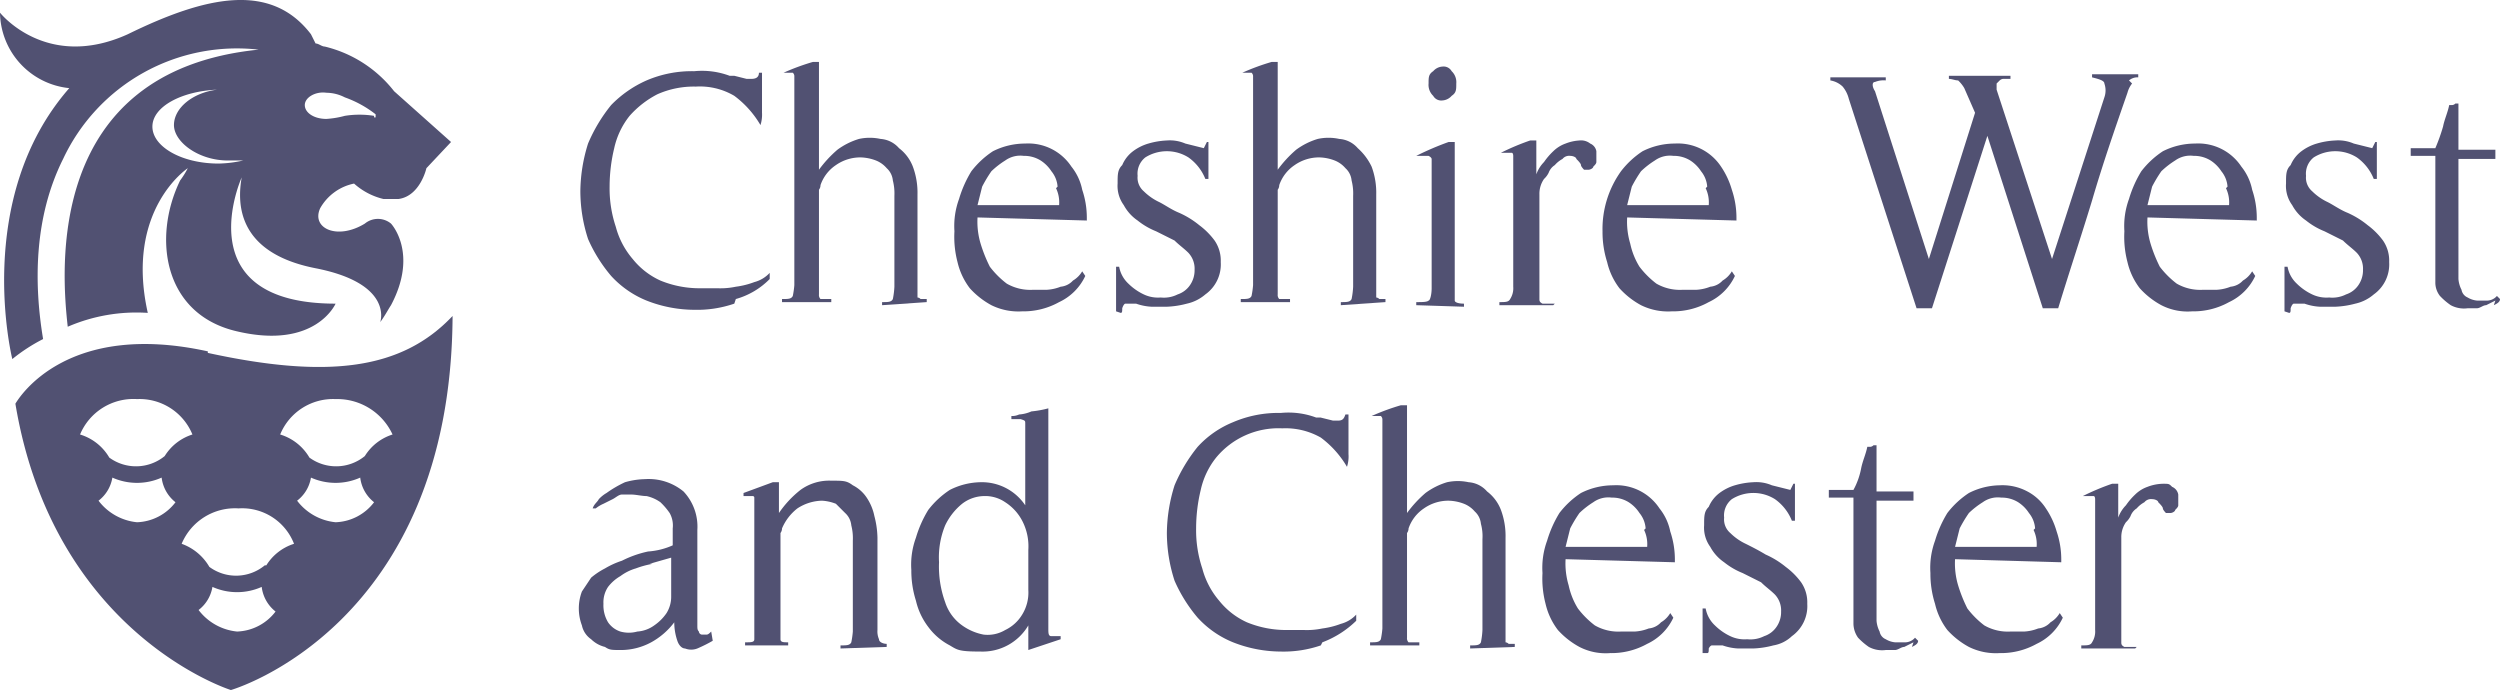
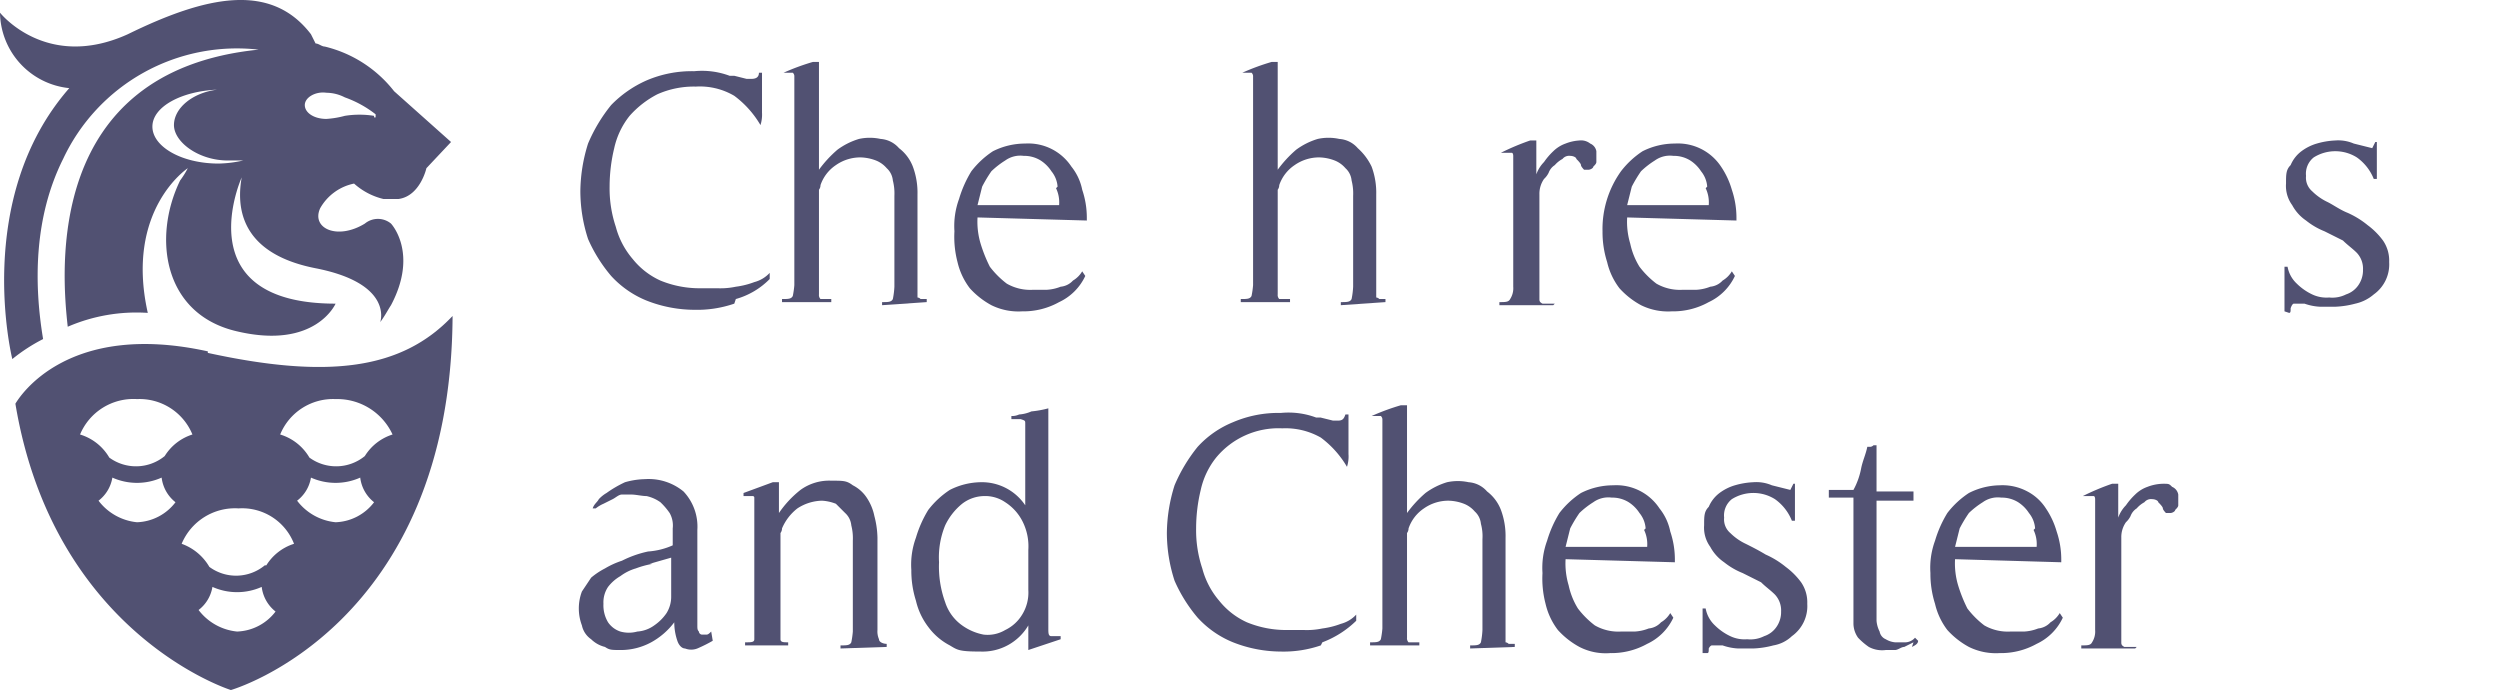
<svg xmlns="http://www.w3.org/2000/svg" width="162.4" height="44.825" viewBox="0 0 162.4 44.825">
  <g id="CWAC" transform="translate(-57.8 -29.075)">
    <g id="Group_4" data-name="Group 4">
      <path id="Path_33" data-name="Path 33" d="M105.5,48.8a7.457,7.457,0,0,1-2.6.4,8.533,8.533,0,0,1-3.1-.6A6.342,6.342,0,0,1,97.5,47,9.737,9.737,0,0,1,96,44.6a10.069,10.069,0,0,1-.5-3.1,10.588,10.588,0,0,1,.5-3.1,10.374,10.374,0,0,1,1.5-2.5,7.326,7.326,0,0,1,2.3-1.6,7.455,7.455,0,0,1,3.1-.6,5.134,5.134,0,0,1,2.3.3h.3a15414163678715.223,15414163678715.223,0,0,1,.8.2h.3c.3,0,.5-.1.5-.4h.2v2.6a2.2,2.2,0,0,1-.1.8,6.385,6.385,0,0,0-1.7-1.9,4.4,4.4,0,0,0-2.5-.6,5.83,5.83,0,0,0-2.5.5,6.228,6.228,0,0,0-1.8,1.4,5.119,5.119,0,0,0-1,2.1,10.679,10.679,0,0,0-.3,2.5,7.834,7.834,0,0,0,.4,2.6,5.291,5.291,0,0,0,1.1,2.1,4.887,4.887,0,0,0,1.8,1.4,6.689,6.689,0,0,0,2.6.5h1.1a4.869,4.869,0,0,0,1.2-.1,5.274,5.274,0,0,0,1.2-.3,2.075,2.075,0,0,0,1-.6v.4a4.962,4.962,0,0,1-2.2,1.3" fill="#515172" />
      <path id="Path_34" data-name="Path 34" d="M115.1,48.9v-.2c.4,0,.6,0,.7-.2a5.384,5.384,0,0,0,.1-.8V41.8a3.4,3.4,0,0,0-.1-1,1.234,1.234,0,0,0-.4-.8,1.794,1.794,0,0,0-.7-.5,2.959,2.959,0,0,0-1-.2,2.767,2.767,0,0,0-1.6.5,2.56,2.56,0,0,0-1,1.3.494.494,0,0,1-.1.3v6.8a.367.367,0,0,0,.1.3h.7v.2h-3.2v-.2c.4,0,.6,0,.7-.2a5.639,5.639,0,0,0,.1-.7V34a.31.31,0,0,0-.1-.2h-.6a14.58,14.58,0,0,1,1.9-.7h.4v7a7.687,7.687,0,0,1,1.2-1.3,4.591,4.591,0,0,1,1.4-.7,3.3,3.3,0,0,1,1.4,0,1.743,1.743,0,0,1,1.2.6,2.73,2.73,0,0,1,.9,1.2,4.844,4.844,0,0,1,.3,1.8v6.7a.31.31,0,0,1,.2.1h.4v.2" fill="#515172" />
      <path id="Path_35" data-name="Path 35" d="M126.5,41.2a1.777,1.777,0,0,0-.4-1,2.336,2.336,0,0,0-.7-.7,2.016,2.016,0,0,0-1.1-.3,1.676,1.676,0,0,0-1.2.3,5.5,5.5,0,0,0-.9.7,8.794,8.794,0,0,0-.6,1l-.3,1.2h5.3a2.153,2.153,0,0,0-.2-1.1m-5.1,1.9a4.954,4.954,0,0,0,.2,1.7,9.385,9.385,0,0,0,.6,1.5,5.73,5.73,0,0,0,1.1,1.1,3.064,3.064,0,0,0,1.7.4h.9a2.92,2.92,0,0,0,.9-.2,1.235,1.235,0,0,0,.8-.4,1.7,1.7,0,0,0,.6-.6l.2.3a3.506,3.506,0,0,1-1.7,1.7,4.751,4.751,0,0,1-2.4.6,3.966,3.966,0,0,1-2-.4,5.256,5.256,0,0,1-1.4-1.1,4.465,4.465,0,0,1-.8-1.7,6.478,6.478,0,0,1-.2-2,5.105,5.105,0,0,1,.3-2.1,7.5,7.5,0,0,1,.8-1.8,5.706,5.706,0,0,1,1.4-1.3,4.648,4.648,0,0,1,2.1-.5,3.356,3.356,0,0,1,3,1.5,3.479,3.479,0,0,1,.7,1.5,5.663,5.663,0,0,1,.3,1.8v.2" fill="#515172" />
-       <path id="Path_36" data-name="Path 36" d="M130.3,49.3V46.4h.2a1.975,1.975,0,0,0,.6,1.1,3.592,3.592,0,0,0,1,.7,2.153,2.153,0,0,0,1.1.2,1.978,1.978,0,0,0,1.1-.2,1.555,1.555,0,0,0,.8-.6,1.689,1.689,0,0,0,.3-1,1.5,1.5,0,0,0-.4-1.1c-.3-.3-.6-.5-.9-.8l-1.2-.6a4.728,4.728,0,0,1-1.2-.7,2.836,2.836,0,0,1-.9-1,2.116,2.116,0,0,1-.4-1.4c0-.6,0-.9.3-1.2a2.178,2.178,0,0,1,.7-.9,3.128,3.128,0,0,1,1-.5,5.019,5.019,0,0,1,1.2-.2,2.537,2.537,0,0,1,1.2.2l1.2.3.2-.4h.1v2.4h-.2a3.142,3.142,0,0,0-1.1-1.4,2.639,2.639,0,0,0-2.8,0,1.346,1.346,0,0,0-.5,1.2,1.16,1.16,0,0,0,.4,1,3.592,3.592,0,0,0,1,.7c.4.2.8.5,1.3.7a5.67,5.67,0,0,1,1.3.8,4.741,4.741,0,0,1,1,1,2.3,2.3,0,0,1,.4,1.4,2.393,2.393,0,0,1-1,2.1,2.725,2.725,0,0,1-1.2.6,5.853,5.853,0,0,1-1.3.2h-1a3.553,3.553,0,0,1-1-.2h-.7s-.1,0-.2.3c0,.2,0,.3-.1.3" fill="#515172" />
      <path id="Path_37" data-name="Path 37" d="M144.9,48.9v-.2c.4,0,.6,0,.7-.2a5.384,5.384,0,0,0,.1-.8V41.8a3.4,3.4,0,0,0-.1-1,1.235,1.235,0,0,0-.4-.8,1.794,1.794,0,0,0-.7-.5,2.959,2.959,0,0,0-1-.2,2.767,2.767,0,0,0-1.6.5,2.56,2.56,0,0,0-1,1.3.494.494,0,0,1-.1.3v6.8a.367.367,0,0,0,.1.3h.7v.2h-3.2v-.2c.4,0,.6,0,.7-.2a5.638,5.638,0,0,0,.1-.7V34a.31.31,0,0,0-.1-.2h-.6a14.58,14.58,0,0,1,1.9-.7h.4v7a7.687,7.687,0,0,1,1.2-1.3,4.591,4.591,0,0,1,1.4-.7,3.3,3.3,0,0,1,1.4,0,1.743,1.743,0,0,1,1.2.6,3.778,3.778,0,0,1,.9,1.2,4.844,4.844,0,0,1,.3,1.8v6.7a.31.31,0,0,1,.2.1h.4v.2" fill="#515172" />
-       <path id="Path_38" data-name="Path 38" d="M152.1,35.3a.864.864,0,0,1-.6.3.6.6,0,0,1-.6-.3.984.984,0,0,1-.3-.8c0-.4,0-.6.3-.8a.864.864,0,0,1,.6-.3.6.6,0,0,1,.6.3.984.984,0,0,1,.3.8c0,.4,0,.6-.3.8m-2.3,13.6v-.2c.4,0,.7,0,.8-.1.1,0,.2-.4.2-.8V39.4s0-.1-.2-.2h-.8a18.945,18.945,0,0,1,2.1-.9h.4V48.6c0,.1.2.2.6.2V49" fill="#515172" />
      <path id="Path_39" data-name="Path 39" d="M158.7,48.9h-3.5v-.2c.4,0,.6,0,.7-.2a1.292,1.292,0,0,0,.2-.8V39.2s0-.2-.1-.2h-.7a15.386,15.386,0,0,1,1.9-.8h.4v2.2a2.178,2.178,0,0,1,.5-.8,4.349,4.349,0,0,1,.6-.7,2.177,2.177,0,0,1,.8-.5,2.92,2.92,0,0,1,.9-.2.952.952,0,0,1,.7.2.664.664,0,0,1,.4.5v.7c0,.1-.1.2-.2.3,0,.1-.2.2-.3.2h-.3s-.2-.2-.2-.3-.2-.3-.3-.4c0-.1-.2-.2-.4-.2a.551.551,0,0,0-.5.2,1.756,1.756,0,0,0-.5.4,1,1,0,0,0-.4.5,1.38,1.38,0,0,1-.3.4,1.689,1.689,0,0,0-.3,1v6.8c0,.1,0,.2.2.3h.8" fill="#515172" />
      <path id="Path_40" data-name="Path 40" d="M168.7,41.2a1.777,1.777,0,0,0-.4-1,2.336,2.336,0,0,0-.7-.7,2.016,2.016,0,0,0-1.1-.3,1.676,1.676,0,0,0-1.2.3,5.5,5.5,0,0,0-.9.7,8.8,8.8,0,0,0-.6,1l-.3,1.2h5.3a2.153,2.153,0,0,0-.2-1.1m-5.1,1.9a4.954,4.954,0,0,0,.2,1.7,4.715,4.715,0,0,0,.6,1.5,5.73,5.73,0,0,0,1.1,1.1,3.064,3.064,0,0,0,1.7.4h.9a2.92,2.92,0,0,0,.9-.2,1.234,1.234,0,0,0,.8-.4,1.7,1.7,0,0,0,.6-.6l.2.3a3.506,3.506,0,0,1-1.7,1.7,4.751,4.751,0,0,1-2.4.6,3.966,3.966,0,0,1-2-.4,5.255,5.255,0,0,1-1.4-1.1,4.465,4.465,0,0,1-.8-1.7,6.448,6.448,0,0,1-.3-2,6.452,6.452,0,0,1,1.2-3.9,5.706,5.706,0,0,1,1.4-1.3,4.648,4.648,0,0,1,2.1-.5,3.356,3.356,0,0,1,3,1.5,5.226,5.226,0,0,1,.7,1.5,5.663,5.663,0,0,1,.3,1.8v.2" fill="#515172" />
-       <path id="Path_41" data-name="Path 41" d="M196.3,34.5a1.628,1.628,0,0,0-.3.6c-.8,2.3-1.6,4.6-2.3,7-.7,2.3-1.5,4.7-2.2,7h-1l-3.6-11.2-3.6,11.2h-1l-4.4-13.6a2.01,2.01,0,0,0-.4-.8,1.506,1.506,0,0,0-.8-.4v-.2h3.6v.2a1.483,1.483,0,0,0-.7.1c-.2,0-.2.3,0,.6l3.5,10.9,3-9.5-.7-1.6a2.182,2.182,0,0,0-.4-.5c-.2,0-.4-.1-.6-.1V34h4v.2H188a.367.367,0,0,0-.3.1l-.2.2v.4l3.6,11,3.4-10.5a1.352,1.352,0,0,0,0-.9c0-.2-.4-.3-.8-.4v-.2h3v.2a.845.845,0,0,0-.6.2" fill="#515172" />
-       <path id="Path_42" data-name="Path 42" d="M202.5,41.2a1.777,1.777,0,0,0-.4-1,2.336,2.336,0,0,0-.7-.7,2.016,2.016,0,0,0-1.1-.3,1.676,1.676,0,0,0-1.2.3,5.5,5.5,0,0,0-.9.7,8.8,8.8,0,0,0-.6,1l-.3,1.2h5.3a2.153,2.153,0,0,0-.2-1.1m-5.1,1.9a4.954,4.954,0,0,0,.2,1.7,9.384,9.384,0,0,0,.6,1.5,5.73,5.73,0,0,0,1.1,1.1,3.064,3.064,0,0,0,1.7.4h.9a2.92,2.92,0,0,0,.9-.2,1.234,1.234,0,0,0,.8-.4,1.7,1.7,0,0,0,.6-.6l.2.3a3.506,3.506,0,0,1-1.7,1.7,4.751,4.751,0,0,1-2.4.6,3.737,3.737,0,0,1-2-.4,5.255,5.255,0,0,1-1.4-1.1,4.465,4.465,0,0,1-.8-1.7,6.478,6.478,0,0,1-.2-2,5.105,5.105,0,0,1,.3-2.1,7.5,7.5,0,0,1,.8-1.8,5.706,5.706,0,0,1,1.4-1.3,4.648,4.648,0,0,1,2.1-.5,3.356,3.356,0,0,1,3,1.5,3.479,3.479,0,0,1,.7,1.5,5.663,5.663,0,0,1,.3,1.8v.2" fill="#515172" />
      <path id="Path_43" data-name="Path 43" d="M206.2,49.3V46.4h.2a1.975,1.975,0,0,0,.6,1.1,3.592,3.592,0,0,0,1,.7,2.153,2.153,0,0,0,1.1.2,1.978,1.978,0,0,0,1.1-.2,1.555,1.555,0,0,0,.8-.6,1.689,1.689,0,0,0,.3-1,1.5,1.5,0,0,0-.4-1.1c-.3-.3-.6-.5-.9-.8l-1.2-.6a4.728,4.728,0,0,1-1.2-.7,2.836,2.836,0,0,1-.9-1,2.116,2.116,0,0,1-.4-1.4c0-.6,0-.9.3-1.2a2.178,2.178,0,0,1,.7-.9,3.128,3.128,0,0,1,1-.5,5.019,5.019,0,0,1,1.2-.2,2.537,2.537,0,0,1,1.2.2l1.2.3.2-.4h.1v2.4H212a3.142,3.142,0,0,0-1.1-1.4,2.639,2.639,0,0,0-2.8,0,1.346,1.346,0,0,0-.5,1.2,1.16,1.16,0,0,0,.4,1,3.592,3.592,0,0,0,1,.7c.4.2.8.5,1.3.7a5.67,5.67,0,0,1,1.3.8,4.741,4.741,0,0,1,1,1,2.3,2.3,0,0,1,.4,1.4,2.393,2.393,0,0,1-1,2.1,2.725,2.725,0,0,1-1.2.6,5.853,5.853,0,0,1-1.3.2h-1a3.553,3.553,0,0,1-1-.2h-.7s-.1,0-.2.3c0,.2,0,.3-.1.3" fill="#515172" />
-       <path id="Path_44" data-name="Path 44" d="M219.9,48.6l-.6.3c-.2,0-.4.2-.6.2h-.6a1.815,1.815,0,0,1-1.1-.2,4.349,4.349,0,0,1-.7-.6,1.4,1.4,0,0,1-.3-.9V39.2h-1.6v-.5H216a12.131,12.131,0,0,0,.5-1.4c.1-.5.3-.9.4-1.4h.2a.31.31,0,0,0,.2-.1h.2v3h2.4v.6h-2.4v7.8a1.854,1.854,0,0,0,.2.7.664.664,0,0,0,.4.5,1.421,1.421,0,0,0,.6.2h.7a.864.864,0,0,0,.6-.3l.2.2c0,.2-.2.3-.4.4" fill="#515172" />
      <path id="Path_45" data-name="Path 45" d="M100.2,65.7a6.148,6.148,0,0,0-1.1.3,3.128,3.128,0,0,0-1,.5,2.7,2.7,0,0,0-.8.7,1.8,1.8,0,0,0-.3,1.1,2.133,2.133,0,0,0,.3,1.2,1.555,1.555,0,0,0,.8.6,2.045,2.045,0,0,0,1.1,0,2.1,2.1,0,0,0,1.1-.4,3.043,3.043,0,0,0,.8-.8,2.016,2.016,0,0,0,.3-1.1V65.3l-1.4.4h.2Zm3.9,5a9.25,9.25,0,0,1-1,.5,1.1,1.1,0,0,1-.8,0c-.2,0-.4-.2-.5-.5a3.73,3.73,0,0,1-.2-1.2,4.708,4.708,0,0,1-1.5,1.3,4.136,4.136,0,0,1-1.9.5c-.7,0-.8,0-1.1-.2a1.934,1.934,0,0,1-.9-.5,1.456,1.456,0,0,1-.6-.9,3.125,3.125,0,0,1,0-2.2l.6-.9a4.7,4.7,0,0,1,.9-.6,5.359,5.359,0,0,1,1.1-.5,6.973,6.973,0,0,1,1.7-.6,4.707,4.707,0,0,0,1.6-.4V63.4a1.645,1.645,0,0,0-.2-1,4.349,4.349,0,0,0-.6-.7,2.471,2.471,0,0,0-.9-.4c-.3,0-.7-.1-1-.1h-.6c-.2,0-.4.2-.6.3l-.6.3a2.186,2.186,0,0,0-.5.3h-.2c.1-.3.3-.4.4-.6a2.181,2.181,0,0,1,.5-.4,7.459,7.459,0,0,1,1.2-.7,5.067,5.067,0,0,1,1.3-.2,3.562,3.562,0,0,1,2.5.8,3.328,3.328,0,0,1,.9,2.5v6.2c0,.2,0,.3.1.4a.215.215,0,0,0,.2.2h.3c.1,0,.2-.1.3-.2" fill="#515172" />
      <path id="Path_46" data-name="Path 46" d="M112.4,71.2V71c.4,0,.6,0,.7-.2a5.639,5.639,0,0,0,.1-.7V64.2a3.4,3.4,0,0,0-.1-1,1.234,1.234,0,0,0-.4-.8l-.6-.6a2.92,2.92,0,0,0-.9-.2,3.022,3.022,0,0,0-1.6.5,3.249,3.249,0,0,0-1,1.3.494.494,0,0,1-.1.3v6.9c0,.2.2.2.5.2V71h-2.8v-.2c.4,0,.6,0,.6-.2V61.4a.1.1,0,0,0-.1-.1h-.6v-.2l1.9-.7h.4v2a6.73,6.73,0,0,1,1.4-1.5,3.173,3.173,0,0,1,2-.6c.8,0,1,0,1.4.3a2.361,2.361,0,0,1,.9.8,3.337,3.337,0,0,1,.5,1.2,5.9,5.9,0,0,1,.2,1.4v6a1.268,1.268,0,0,0,.1.6c0,.2.3.3.5.3v.2" fill="#515172" />
      <path id="Path_47" data-name="Path 47" d="M124.6,64.8a3.576,3.576,0,0,0-.4-1.9,3.179,3.179,0,0,0-1.1-1.2,2.3,2.3,0,0,0-1.4-.4,2.389,2.389,0,0,0-1.4.5,4.031,4.031,0,0,0-1.1,1.4,5.464,5.464,0,0,0-.4,2.4,6.772,6.772,0,0,0,.4,2.6,2.955,2.955,0,0,0,1.1,1.5,3.506,3.506,0,0,0,1.4.6,2.232,2.232,0,0,0,1.4-.3,2.591,2.591,0,0,0,1.1-1,2.726,2.726,0,0,0,.4-1.6V64.8h0Zm0,6.5V69.7a3.446,3.446,0,0,1-3.1,1.7c-1.4,0-1.5-.1-2-.4a4.071,4.071,0,0,1-1.4-1.2,4.465,4.465,0,0,1-.8-1.7,6.448,6.448,0,0,1-.3-2,5.105,5.105,0,0,1,.3-2.1,7.5,7.5,0,0,1,.8-1.8,5.706,5.706,0,0,1,1.4-1.3,4.552,4.552,0,0,1,2-.5,3.388,3.388,0,0,1,2.9,1.5V56.6c0-.2,0-.2-.3-.3h-.6v-.2a1.087,1.087,0,0,0,.5-.1,2.353,2.353,0,0,0,.8-.2,6.529,6.529,0,0,0,1.1-.2V69.9c0,.3,0,.5.2.5h.6v.2" fill="#515172" />
      <path id="Path_48" data-name="Path 48" d="M143.6,71a7.457,7.457,0,0,1-2.6.4,8.533,8.533,0,0,1-3.1-.6,6.342,6.342,0,0,1-2.3-1.6,9.736,9.736,0,0,1-1.5-2.4,10.069,10.069,0,0,1-.5-3.1,10.588,10.588,0,0,1,.5-3.1,10.374,10.374,0,0,1,1.5-2.5,6.342,6.342,0,0,1,2.3-1.6,7.455,7.455,0,0,1,3.1-.6,5.134,5.134,0,0,1,2.3.3h.3a30826667145183.5,30826667145183.5,0,0,0,.8.2h.3c.3,0,.4-.1.5-.4h.2v2.6a2.2,2.2,0,0,1-.1.8,6.385,6.385,0,0,0-1.7-1.9,4.626,4.626,0,0,0-2.5-.6,5.256,5.256,0,0,0-4.3,1.9,5.119,5.119,0,0,0-1,2.1,10.679,10.679,0,0,0-.3,2.5,7.834,7.834,0,0,0,.4,2.6,5.291,5.291,0,0,0,1.1,2.1,4.887,4.887,0,0,0,1.8,1.4,6.689,6.689,0,0,0,2.6.5h1.1a4.869,4.869,0,0,0,1.2-.1,5.274,5.274,0,0,0,1.2-.3,2.075,2.075,0,0,0,1-.6v.4a6.356,6.356,0,0,1-2.2,1.4" fill="#515172" />
      <path id="Path_49" data-name="Path 49" d="M153.3,71.2V71c.4,0,.6,0,.7-.2a5.384,5.384,0,0,0,.1-.8V64.1a3.083,3.083,0,0,0-.1-1,1.235,1.235,0,0,0-.4-.8,1.794,1.794,0,0,0-.7-.5,2.959,2.959,0,0,0-1-.2,2.767,2.767,0,0,0-1.6.5,2.56,2.56,0,0,0-1,1.3.494.494,0,0,1-.1.3v6.8a.367.367,0,0,0,.1.3h.7V71h-3.2v-.2c.4,0,.6,0,.7-.2a5.638,5.638,0,0,0,.1-.7V56.3a.31.31,0,0,0-.1-.2h-.6a14.58,14.58,0,0,1,1.9-.7h.4v7a7.687,7.687,0,0,1,1.2-1.3,4.591,4.591,0,0,1,1.4-.7,3.3,3.3,0,0,1,1.4,0,1.743,1.743,0,0,1,1.2.6,2.73,2.73,0,0,1,.9,1.2,4.844,4.844,0,0,1,.3,1.8v6.8a.31.31,0,0,1,.2.1h.4v.2" fill="#515172" />
      <path id="Path_50" data-name="Path 50" d="M164.7,63.4a1.777,1.777,0,0,0-.4-1,2.336,2.336,0,0,0-.7-.7,2.016,2.016,0,0,0-1.1-.3,1.676,1.676,0,0,0-1.2.3,5.5,5.5,0,0,0-.9.7,8.8,8.8,0,0,0-.6,1l-.3,1.2h5.3a2.153,2.153,0,0,0-.2-1.1m-5.1,1.9a4.954,4.954,0,0,0,.2,1.7,4.715,4.715,0,0,0,.6,1.5,5.73,5.73,0,0,0,1.1,1.1,3.064,3.064,0,0,0,1.7.4h.9a2.92,2.92,0,0,0,.9-.2,1.234,1.234,0,0,0,.8-.4,1.7,1.7,0,0,0,.6-.6l.2.3a3.506,3.506,0,0,1-1.7,1.7,4.751,4.751,0,0,1-2.4.6,3.737,3.737,0,0,1-2-.4A5.255,5.255,0,0,1,159,70a4.465,4.465,0,0,1-.8-1.7,6.478,6.478,0,0,1-.2-2,5.105,5.105,0,0,1,.3-2.1,7.5,7.5,0,0,1,.8-1.8,5.706,5.706,0,0,1,1.4-1.3,4.648,4.648,0,0,1,2.1-.5,3.356,3.356,0,0,1,3,1.5,3.479,3.479,0,0,1,.7,1.5,5.663,5.663,0,0,1,.3,1.8v.2" fill="#515172" />
      <path id="Path_51" data-name="Path 51" d="M168.4,71.5V68.6h.2a1.975,1.975,0,0,0,.6,1.1,3.592,3.592,0,0,0,1,.7,2.153,2.153,0,0,0,1.1.2,1.978,1.978,0,0,0,1.1-.2,1.555,1.555,0,0,0,.8-.6,1.689,1.689,0,0,0,.3-1,1.5,1.5,0,0,0-.4-1.1c-.3-.3-.6-.5-.9-.8l-1.2-.6a4.728,4.728,0,0,1-1.2-.7,2.836,2.836,0,0,1-.9-1,2.116,2.116,0,0,1-.4-1.4c0-.6,0-.9.3-1.2a2.178,2.178,0,0,1,.7-.9,3.128,3.128,0,0,1,1-.5,5.019,5.019,0,0,1,1.2-.2,2.537,2.537,0,0,1,1.2.2l1.2.3.2-.4h.1v2.4h-.2a3.142,3.142,0,0,0-1.1-1.4,2.639,2.639,0,0,0-2.8,0,1.346,1.346,0,0,0-.5,1.2,1.16,1.16,0,0,0,.4,1,3.592,3.592,0,0,0,1,.7c.4.2.8.4,1.3.7a5.67,5.67,0,0,1,1.3.8,4.741,4.741,0,0,1,1,1,2.3,2.3,0,0,1,.4,1.4,2.393,2.393,0,0,1-1,2.1,2.281,2.281,0,0,1-1.2.6,5.853,5.853,0,0,1-1.3.2h-1a3.553,3.553,0,0,1-1-.2H169s-.1,0-.2.2c0,.2,0,.3-.1.3" fill="#515172" />
      <path id="Path_52" data-name="Path 52" d="M182.1,70.8l-.6.3c-.2,0-.4.2-.6.2h-.6a1.815,1.815,0,0,1-1.1-.2,4.349,4.349,0,0,1-.7-.6,1.613,1.613,0,0,1-.3-.9V61.4h-1.6v-.5h1.6a4.759,4.759,0,0,0,.5-1.4c.1-.5.3-.9.4-1.4h.2a.31.31,0,0,0,.2-.1h.2v3h2.4v.6h-2.4v7.8a1.854,1.854,0,0,0,.2.7.664.664,0,0,0,.4.5,1.421,1.421,0,0,0,.6.2h.7a.864.864,0,0,0,.6-.3l.2.2c0,.2-.2.3-.4.4" fill="#515172" />
      <path id="Path_53" data-name="Path 53" d="M190,63.4a1.777,1.777,0,0,0-.4-1,2.336,2.336,0,0,0-.7-.7,2.016,2.016,0,0,0-1.1-.3,1.676,1.676,0,0,0-1.2.3,5.5,5.5,0,0,0-.9.7,8.8,8.8,0,0,0-.6,1l-.3,1.2h5.3a2.153,2.153,0,0,0-.2-1.1m-5.1,1.9a4.954,4.954,0,0,0,.2,1.7,9.384,9.384,0,0,0,.6,1.5,5.73,5.73,0,0,0,1.1,1.1,3.064,3.064,0,0,0,1.7.4h.9a2.92,2.92,0,0,0,.9-.2,1.234,1.234,0,0,0,.8-.4,1.7,1.7,0,0,0,.6-.6l.2.3a3.506,3.506,0,0,1-1.7,1.7,4.751,4.751,0,0,1-2.4.6,3.966,3.966,0,0,1-2-.4,5.255,5.255,0,0,1-1.4-1.1,4.465,4.465,0,0,1-.8-1.7,6.448,6.448,0,0,1-.3-2,5.105,5.105,0,0,1,.3-2.1,7.5,7.5,0,0,1,.8-1.8,5.706,5.706,0,0,1,1.4-1.3,4.552,4.552,0,0,1,2-.5,3.425,3.425,0,0,1,1.8.4,3.179,3.179,0,0,1,1.2,1.1,5.226,5.226,0,0,1,.7,1.5,5.663,5.663,0,0,1,.3,1.8v.2" fill="#515172" />
      <path id="Path_54" data-name="Path 54" d="M196.5,71.2H193V71c.4,0,.6,0,.7-.2a1.292,1.292,0,0,0,.2-.8V61.5s0-.2-.1-.2h-.7a15.386,15.386,0,0,1,1.9-.8h.4v2.2a2.178,2.178,0,0,1,.5-.8,4.349,4.349,0,0,1,.6-.7,2.177,2.177,0,0,1,.8-.5,2.959,2.959,0,0,1,1-.2c.4,0,.4,0,.6.2a.664.664,0,0,1,.4.5v.7c0,.1-.1.2-.2.3,0,.1-.2.2-.3.2h-.3s-.2-.2-.2-.3-.2-.3-.3-.4c0-.1-.2-.2-.4-.2a.551.551,0,0,0-.5.2,1.756,1.756,0,0,0-.5.4,1,1,0,0,0-.4.5,1.38,1.38,0,0,1-.3.4,1.689,1.689,0,0,0-.3,1v6.8c0,.1,0,.2.2.3h.8" fill="#515172" />
      <path id="Path_55" data-name="Path 55" d="M79.6,63a3.578,3.578,0,0,1-2.5-1.4,2.371,2.371,0,0,0,.9-1.5,3.914,3.914,0,0,0,3.2,0,2.4,2.4,0,0,0,.9,1.6A3.277,3.277,0,0,1,79.6,63M75,65.8a2.925,2.925,0,0,1-3.6.1,3.415,3.415,0,0,0-1.8-1.5,3.757,3.757,0,0,1,3.7-2.3,3.617,3.617,0,0,1,3.6,2.3,3.275,3.275,0,0,0-1.8,1.4m-1.9,4.3a3.578,3.578,0,0,1-2.5-1.4,2.371,2.371,0,0,0,.9-1.5,3.914,3.914,0,0,0,3.2,0,2.4,2.4,0,0,0,.9,1.6,3.277,3.277,0,0,1-2.5,1.3M66.7,63a3.578,3.578,0,0,1-2.5-1.4,2.371,2.371,0,0,0,.9-1.5,3.914,3.914,0,0,0,3.2,0,2.4,2.4,0,0,0,.9,1.6A3.277,3.277,0,0,1,66.7,63m0-8a3.712,3.712,0,0,1,3.6,2.3,3.275,3.275,0,0,0-1.8,1.4,2.942,2.942,0,0,1-3.6.1A3.307,3.307,0,0,0,63,57.3,3.757,3.757,0,0,1,66.7,55m12.9,0a3.957,3.957,0,0,1,3.7,2.3,3.275,3.275,0,0,0-1.8,1.4,2.942,2.942,0,0,1-3.6.1A3.307,3.307,0,0,0,76,57.3,3.712,3.712,0,0,1,79.6,55m-8.3-3.1c-9.1-2-12.2,2.9-12.5,3.4,2.5,15,14,18.6,14,18.6h0s14.3-4.1,14.4-24.3c-3.3,3.5-8.1,4.1-15.9,2.4" fill="#515172" />
      <path id="Path_56" data-name="Path 56" d="M82.1,36.6a6.017,6.017,0,0,0-1.9,0,5.987,5.987,0,0,1-1.2.2c-.8,0-1.4-.4-1.4-.9s.7-.9,1.4-.8a2.663,2.663,0,0,1,1.2.3,7.088,7.088,0,0,1,2,1.1v.2h-.1ZM72,39.7c-2.4,0-4.3-1.1-4.3-2.4s1.9-2.3,4.2-2.4c-1.6.2-2.8,1.2-2.8,2.3s1.6,2.3,3.5,2.3h1a7.772,7.772,0,0,1-1.6.2M83.4,35a8.137,8.137,0,0,0-4.5-2.9c-.2,0-.4-.2-.6-.2l-.3-.6c-2.6-3.4-6.8-2.5-11.9,0-5.3,2.4-8.3-1.4-8.3-1.4a5,5,0,0,0,4.5,4.9C56,42,58.6,52.4,58.6,52.4a11.329,11.329,0,0,1,2-1.3c-.6-3.6-.6-7.9,1.3-11.7a12.469,12.469,0,0,1,12.7-7.1c-13.9,1.4-12.8,14.4-12.4,18a11.235,11.235,0,0,1,5.2-.9C65.9,42.7,70,40,70,40a5.582,5.582,0,0,1-.5.8c-1.8,3.7-1.1,8.7,3.7,9.8,5.1,1.2,6.4-1.8,6.4-1.8-9.8,0-6.1-8.2-6.1-8.2-.3,1.7-.3,4.9,4.8,5.9S82.5,50,82.5,50c.3-.4.5-.8.7-1.1,1.8-3.4,0-5.3,0-5.3a1.334,1.334,0,0,0-1.7,0c-1.8,1.1-3.5.3-2.9-1A3.277,3.277,0,0,1,80.8,41a4.393,4.393,0,0,0,1.9,1h1c1.4-.2,1.8-2,1.8-2l1.6-1.7" fill="#515172" />
    </g>
  </g>
</svg>